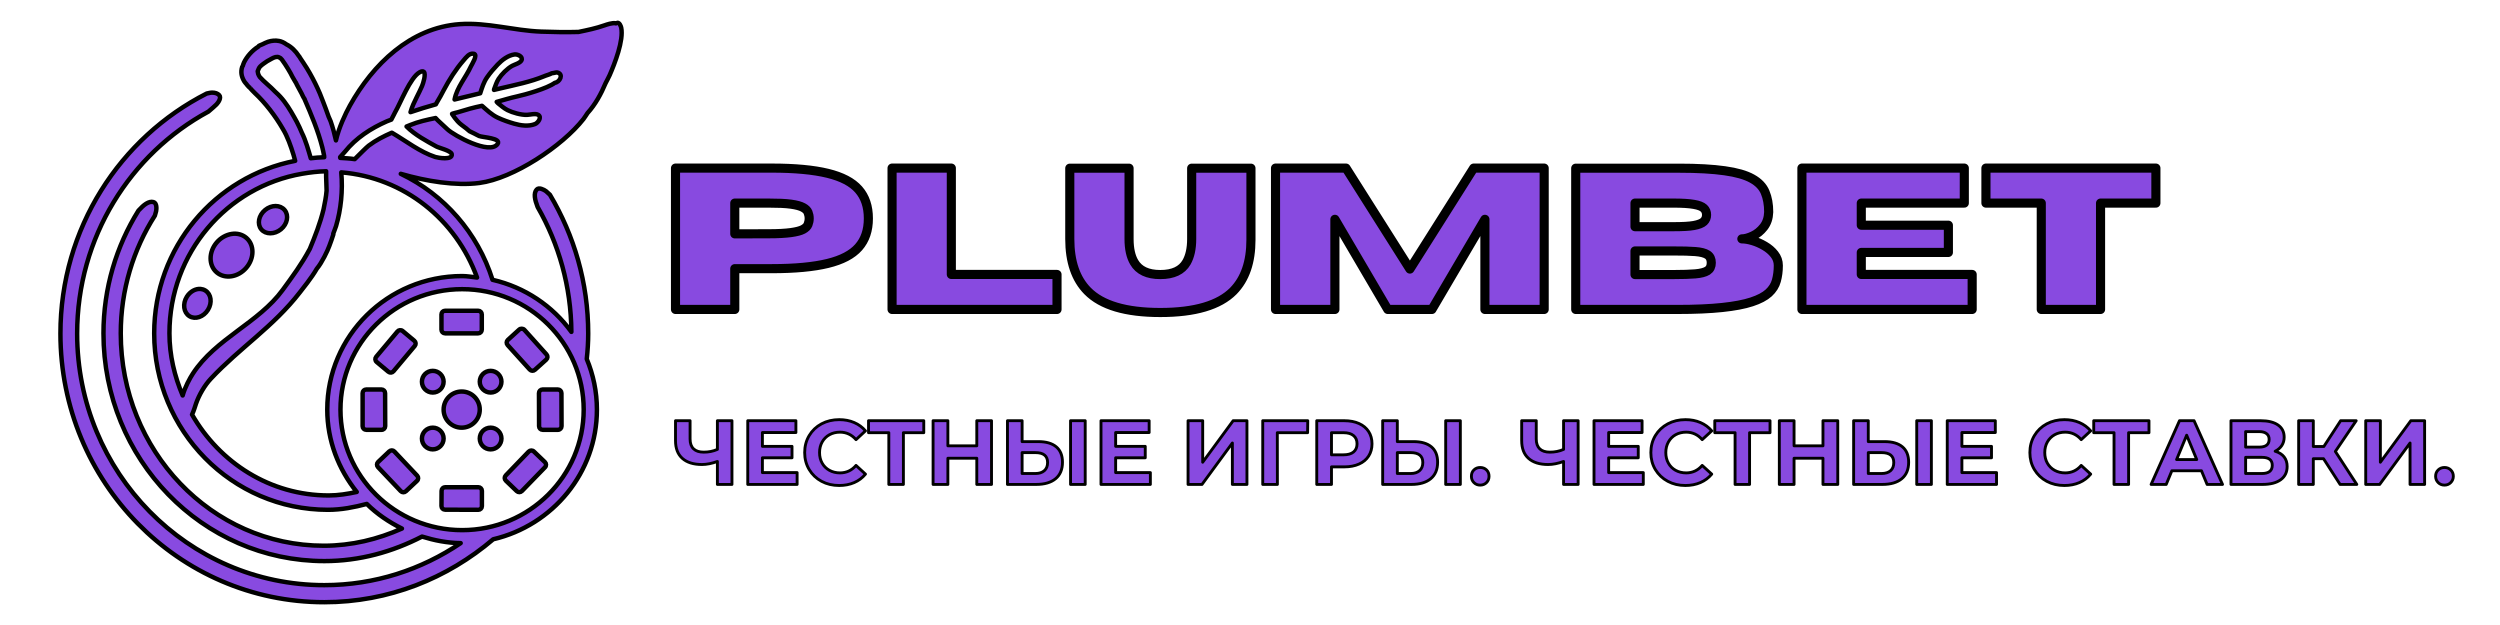
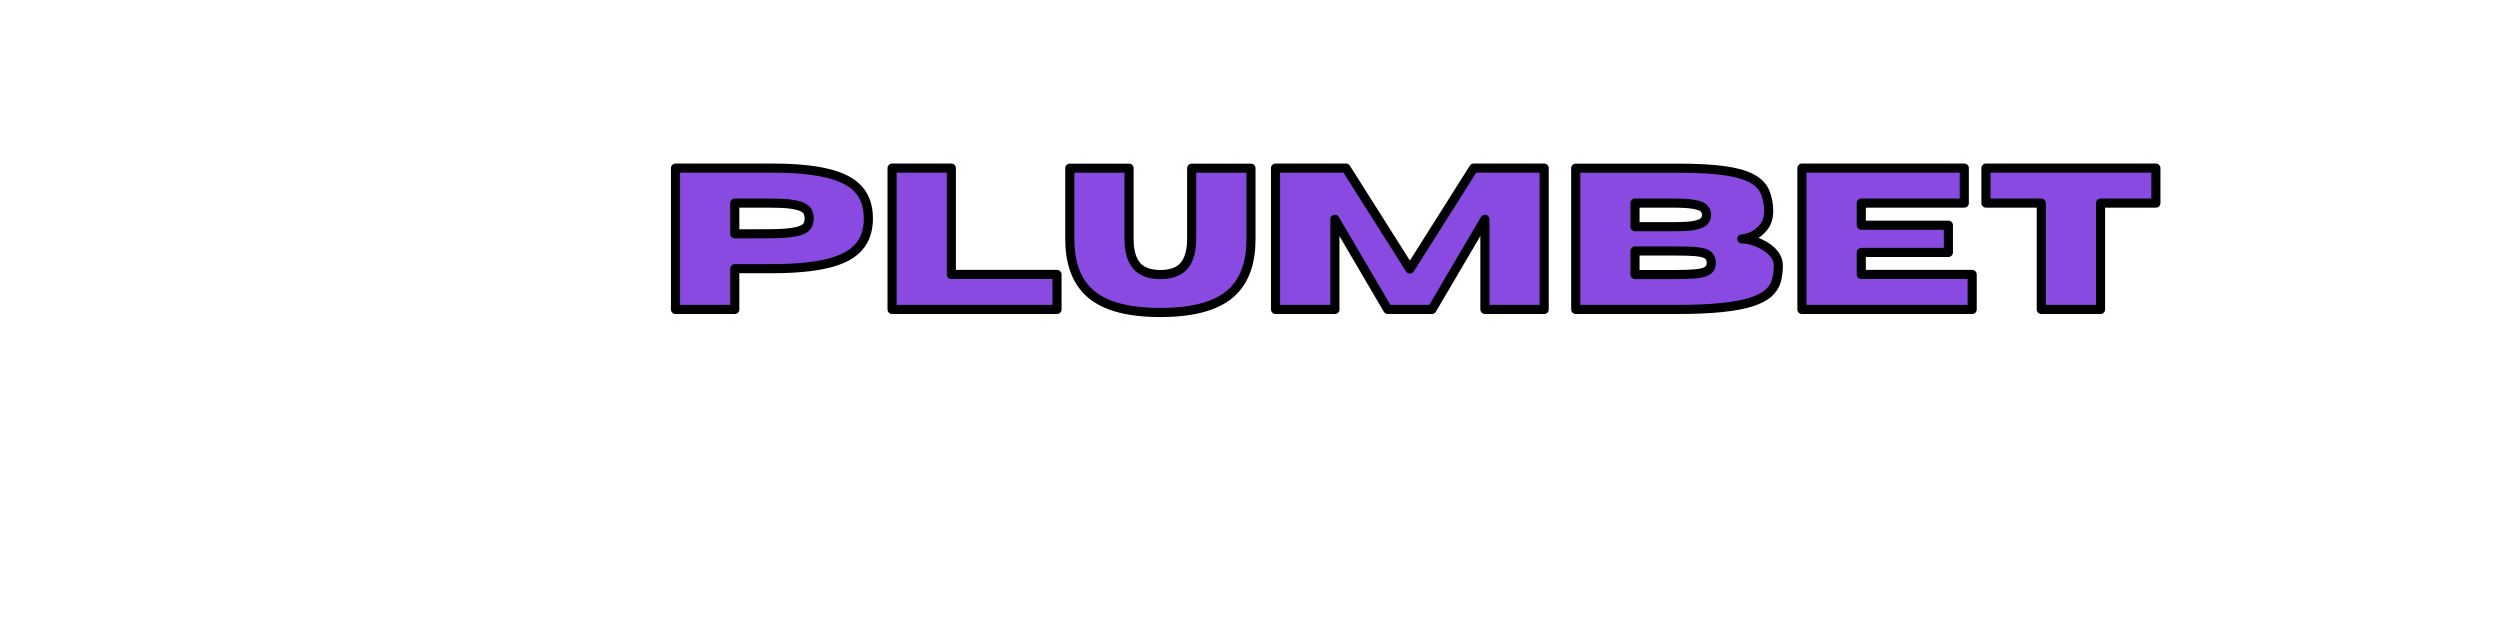
<svg xmlns="http://www.w3.org/2000/svg" xmlns:ns1="http://vectornator.io" height="100%" stroke-miterlimit="10" style="fill-rule:nonzero;clip-rule:evenodd;stroke-linecap:round;stroke-linejoin:round;" version="1.1" viewBox="0 0 1024 256" width="100%" xml:space="preserve">
  <defs />
  <g id="Слой-1" ns1:layerName="Слой 1">
-     <path d="M252.915 9.338C252.819 9.346 252.459 9.508 252.268 9.569C252.232 9.558 252.214 9.53 252.175 9.523C250.766 9.27 248.447 10.087 247.687 10.356C244.191 11.59 240.583 12.34 236.952 13.086C231.798 13.238 226.58 13.128 221.636 12.947C210.442 12.539 199.608 9.108 188.32 9.893C168.082 11.301 152.675 26.45 143.344 43.209C141.417 46.67 138.776 52.347 137.607 57.507C137.017 54.867 136.335 52.244 135.432 49.687C135.301 49.316 134.914 48.394 134.507 47.558C134.5 47.546 134.513 47.525 134.507 47.512C133.876 45.513 133.001 43.523 132.332 41.636C130.955 37.738 127.915 31.114 124.373 25.903C124.355 25.868 124.346 25.846 124.327 25.811C123.969 25.287 123.614 24.759 123.263 24.238C123.12 24.026 122.997 23.779 122.846 23.59C122.805 23.534 122.789 23.463 122.754 23.405C122.672 23.297 122.607 23.189 122.522 23.081C122.49 23.042 122.462 23.026 122.43 22.988C121.068 20.863 119.313 19.159 117.247 18.13C117.179 18.095 117.132 18.023 117.062 17.991C116.233 17.419 115.317 16.976 114.332 16.788C112.833 16.501 111.265 16.632 109.798 17.112C108.972 17.381 108.213 17.802 107.438 18.176C107.413 18.188 107.37 18.163 107.345 18.176C107.294 18.196 107.257 18.247 107.206 18.268C106.832 18.46 106.402 18.534 106.05 18.777C105.947 18.848 105.895 18.986 105.818 19.101C103.253 20.673 101.095 23.217 99.942 25.579C99.737 26 99.603 26.51 99.433 27.014C99.376 27.131 99.218 27.334 99.201 27.384C98.505 29.579 98.943 31.549 100.127 33.446C100.341 33.789 100.669 34.114 100.96 34.463C101.14 34.683 101.272 34.951 101.469 35.111C101.648 35.257 101.759 35.462 101.932 35.62C101.976 35.661 102.167 35.868 102.163 35.852L102.163 35.759C102.874 36.547 103.566 37.357 104.338 38.073C108.615 42.043 112.842 47.559 115.813 52.741C117.765 55.88 119.157 59.987 120.209 63.383C120.453 64.171 120.702 65.019 120.903 65.882C88.073 72.298 63.156 101.325 63.156 136.538C63.156 176.452 95.024 208.814 134.322 208.814C139.868 208.814 145.11 207.764 150.239 206.408C154.401 210.538 159.315 213.846 164.629 216.495C154.755 220.888 144.023 223.529 132.61 223.529C86.679 223.529 49.46 184.582 49.46 136.538C49.46 118.694 54.626 102.128 63.434 88.323C63.603 87.79 63.876 86.85 63.943 86.519C64.152 85.473 64.239 83.159 62.878 82.771C60.953 82.221 58.799 83.962 56.817 86.149C56.794 86.184 56.747 86.205 56.724 86.241C47.675 100.763 42.38 117.997 42.38 136.538C42.38 188.061 82.906 229.822 132.887 229.822C147.325 229.822 160.781 226.02 172.866 219.781C177.895 221.341 183.158 222.405 188.691 222.464C172.668 233.294 153.515 239.677 132.841 239.677C76.928 239.677 31.599 193.529 31.599 136.631C31.599 97.2 53.39 63.018 85.366 45.707C86.657 44.602 88.147 43.324 88.698 42.746C89.433 41.974 90.751 40.053 89.808 38.998C89.141 38.251 88.114 37.945 86.893 37.934C86.227 37.928 85.423 38.166 84.672 38.304C49.196 56.341 24.751 93.528 24.751 136.631C24.751 197.38 73.143 246.664 132.841 246.664C159.219 246.664 183.258 236.88 202.017 220.891C226.354 215.176 244.494 193.634 244.494 167.772C244.494 160.422 242.98 153.442 240.329 147.042C240.704 143.626 240.931 140.154 240.931 136.631C240.931 115.79 235.139 96.371 225.245 79.763C224.77 79.3 223.975 78.564 223.672 78.329C223.25 78.002 222.51 77.58 221.775 77.357C221.039 77.135 220.308 77.112 219.831 77.635C218.481 79.114 219.075 81.875 220.155 84.622C220.196 84.693 220.207 84.782 220.248 84.853C228.872 99.889 233.911 117.299 234.037 135.937C226.346 125.342 214.991 117.637 201.739 114.606C195.657 95.353 181.933 79.684 164.167 71.203C174.548 74.234 186.63 76.209 196.325 74.951C210.289 73.139 230.354 59.819 238.988 48.761C239.569 48.016 240.094 47.114 240.653 46.309C243.878 42.748 246.182 38.497 248.057 34.047C248.633 32.903 249.329 31.662 249.723 30.762C251.763 26.093 255.536 16.501 254.442 11.328C254.307 10.69 253.735 9.269 252.915 9.338ZM194.058 22.016C195.901 22.385 193.245 26.397 192.901 27.153C190.854 31.655 187.139 35.778 186.192 40.756C189.68 39.88 193.186 39.028 196.695 38.211C197.434 35.943 198.114 33.661 199.518 31.641C200.805 29.789 202.27 28.085 203.821 26.459C205.621 24.571 208.093 22.655 210.762 22.294C211.961 22.132 214.381 23.183 213.585 24.746C213.032 25.833 210.798 26.426 209.79 26.968C207.811 28.031 205.452 30.427 204.238 32.289C203.379 33.605 202.962 35.106 202.387 36.546C202.371 36.586 202.361 36.741 202.341 36.823C203.19 36.625 204.036 36.422 204.886 36.222C211.051 34.768 217.175 33.593 223.024 31.178C223.071 31.159 223.117 31.15 223.163 31.132C223.182 31.125 223.19 31.093 223.209 31.086C224.157 30.728 225.119 30.518 225.985 30.021C226.278 29.939 226.535 29.925 226.818 29.883C227.319 29.807 227.875 29.596 228.299 29.698C230.973 30.34 229.323 33.656 227.281 33.908C224.121 36.269 214.981 38.803 211.734 39.507C209.206 40.055 206.282 40.936 203.451 41.728C203.643 41.947 203.829 42.171 203.914 42.237C205.208 43.246 206.404 44.359 207.893 45.106C209.999 46.162 213.47 47.127 215.852 47.049C217.066 47.01 219.393 46.351 220.479 47.049C222.042 48.055 220.37 50.311 219.183 50.797C216.542 51.881 213.281 51.428 210.623 50.658C208.333 49.995 206.081 49.215 203.914 48.206C201.385 47.029 199.462 45.128 197.436 43.348C197.427 43.34 197.398 43.355 197.39 43.348C194.079 44.008 190.829 44.944 187.487 45.985C186.742 46.18 186.071 46.304 185.22 46.587C185.2 46.59 185.192 46.621 185.174 46.633C185.199 46.681 185.196 46.734 185.22 46.772C185.898 47.822 186.65 48.803 187.487 49.733C188.458 50.811 189.63 51.556 190.726 52.417C190.773 52.447 190.82 52.478 190.865 52.509C191.372 52.904 191.822 53.375 192.346 53.759C193.016 54.083 193.665 54.439 194.336 54.73C194.981 55.011 195.601 55.446 196.233 55.702C197.714 56.301 205.61 56.56 203.775 59.034C200.466 63.493 186.066 55.539 183.323 53.018C181.971 51.775 180.66 50.584 179.344 49.317C179.107 49.088 178.84 48.834 178.418 48.345C174.881 49.075 171.346 49.835 168.007 51.214C167.502 51.422 167.028 51.612 166.526 51.815C169.892 55.228 174.876 57.879 178.742 60.005C179.867 60.624 184.779 61.727 185.035 63.152C185.491 65.69 179.405 64.659 178.326 64.308C171.984 62.251 166.282 57.738 160.511 54.36C160.5 54.354 160.476 54.367 160.465 54.36C157.182 55.802 153.976 57.414 150.979 59.681C150.175 60.29 147.424 63.057 145.288 65.188C143.356 64.881 141.351 64.805 139.365 64.679C139.36 64.568 139.325 64.465 139.319 64.355C140.001 63.546 140.791 62.769 141.262 62.18C145.794 56.511 151.935 52.555 158.475 49.687C159.068 49.427 159.684 49.243 160.28 48.993C160.957 47.805 161.546 46.479 161.807 46.031C164.125 42.057 167.97 31.886 171.801 29.651C172.727 29.112 173.288 29.105 173.606 29.42C174.559 30.363 173.316 34.214 172.866 35.25C172.197 36.788 171.439 38.289 170.691 39.785C169.768 41.631 168.732 43.77 168.146 45.939C171.565 44.752 175.028 43.726 178.511 42.746C178.679 42.426 178.831 42.118 179.02 41.821C179.993 40.291 180.856 38.608 181.704 37.008C183.982 32.704 186.688 28.363 189.894 24.7C190.925 23.521 192.212 21.647 194.058 22.016ZM113.638 23.312C114.114 23.334 114.548 23.623 114.98 23.867C114.988 23.875 114.973 23.905 114.98 23.914C115.105 24.047 115.373 24.285 115.443 24.376C115.908 25.006 116.337 25.671 116.785 26.32C117.544 27.44 118.276 28.727 119.006 29.975C119.265 30.49 119.522 31.002 119.792 31.502C120.198 32.254 120.643 32.989 121.088 33.723C121.103 33.717 121.118 33.73 121.134 33.723C121.405 34.235 121.588 34.674 121.643 34.787C122.407 36.348 123.409 37.866 124.096 39.461C124.257 39.835 124.538 40.212 124.79 40.618C124.774 40.613 124.759 40.622 124.743 40.618C127.544 47.057 130.227 53.401 132.008 60.329C132.281 61.392 132.521 62.578 132.748 63.753C132.753 63.956 132.786 64.195 132.795 64.401C130.934 64.453 129.108 64.615 127.288 64.817C126.431 61.864 125.196 57.443 123.633 54.36C122.978 52.796 122.4 51.498 121.597 49.964C121.261 49.344 120.927 48.733 120.579 48.114C118.882 45.084 117.087 42.083 114.795 39.6C114.379 39.148 113.562 38.302 112.713 37.564C110.712 35.423 108.196 33.567 106.374 31.502C106.11 31.203 105.939 30.669 105.726 30.206C105.63 29.873 105.588 29.53 105.541 29.189C105.807 28.474 106.084 27.727 106.559 27.245C107.376 26.417 108.426 25.769 109.427 25.07C109.851 24.836 110.33 24.569 110.677 24.376C111.601 23.863 112.546 23.262 113.638 23.312ZM133.581 70.139C133.499 72.856 133.824 77.352 133.766 78.097C133.565 80.712 133.024 83.239 132.517 85.778C131.148 91.396 129.082 96.727 126.872 102.02C126.844 102.068 126.806 102.11 126.779 102.159C123.632 108.072 119.82 113.232 115.813 118.724C105.897 132.314 88.287 138.693 78.981 153.057C77.78 154.911 75.773 158.526 74.816 161.988C71.496 154.121 69.403 145.6 69.403 136.492C69.403 103.577 92.976 76.437 123.818 71.157C127.012 70.61 130.258 70.225 133.581 70.139ZM139.782 70.602C165.537 72.694 186.796 89.931 195.4 113.68C193.372 113.457 191.38 113.079 189.292 113.079C158.791 113.079 134.044 137.554 134.044 167.772C134.044 180.574 138.681 192.178 146.121 201.503C142.394 202.302 138.61 202.938 134.645 202.938C110.63 202.938 89.964 189.507 78.657 169.807C79.385 168.325 80.05 166.02 80.276 165.365C81.511 161.801 83.799 157.848 86.384 155.093C98.236 142.458 112.019 133.736 122.8 119.788C123.786 118.513 127.686 113.731 129.787 110.025C129.797 110.008 129.823 109.996 129.833 109.978C131.848 107.617 134.222 102.616 134.877 100.77C135.436 99.194 136.079 97.617 136.543 96.004C136.587 95.848 136.526 95.811 136.496 95.727C136.844 94.662 137.336 93.648 137.653 92.58C139.655 85.844 140.456 78.08 139.782 70.602ZM112.898 84.39C111.446 84.388 109.916 84.925 108.595 86.01C105.951 88.179 105.234 91.745 107.021 93.922C108.808 96.1 112.429 96.091 115.073 93.922C117.716 91.753 118.387 88.234 116.6 86.056C115.706 84.967 114.35 84.393 112.898 84.39ZM94.898 95.819C92.706 96.159 90.471 97.338 88.79 99.29C85.43 103.193 85.414 108.685 88.744 111.552C92.074 114.418 97.507 113.604 100.867 109.701C104.228 105.797 104.243 100.305 100.914 97.439C99.249 96.006 97.09 95.48 94.898 95.819ZM82.174 118.354C80.123 118.183 77.885 119.37 76.528 121.546C74.719 124.448 75.203 128.015 77.593 129.505C79.983 130.996 83.372 129.815 85.181 126.914C86.99 124.012 86.507 120.492 84.117 119.001C83.519 118.629 82.857 118.411 82.174 118.354ZM189.292 118.446C216.793 118.446 239.08 140.526 239.08 167.772C239.08 195.017 216.793 217.143 189.292 217.143C161.791 217.143 139.458 195.017 139.458 167.772C139.458 140.526 161.791 118.446 189.292 118.446ZM182.305 127.284C181.487 127.284 180.824 127.947 180.824 128.765L180.824 135.058C180.824 135.875 181.487 136.538 182.305 136.538L195.863 136.538C196.68 136.538 197.343 135.875 197.343 135.058L197.343 128.765C197.343 127.947 196.68 127.284 195.863 127.284L182.305 127.284ZM213.723 134.641C213.345 134.622 212.963 134.737 212.659 135.011L208.014 139.237C207.411 139.787 207.365 140.72 207.912 141.325L216.998 151.38C217.546 151.986 218.481 152.034 219.088 151.487L223.751 147.285C224.358 146.738 224.407 145.803 223.861 145.195L214.788 135.104C214.514 134.8 214.102 134.661 213.723 134.641ZM163.796 135.243C163.419 135.276 163.087 135.438 162.825 135.752L154.083 146.159C153.556 146.786 153.639 147.721 154.267 148.247L159.075 152.269C159.701 152.793 160.634 152.711 161.159 152.086L169.901 141.678C170.427 141.051 170.345 140.116 169.717 139.59L164.907 135.567C164.594 135.304 164.174 135.209 163.796 135.243ZM177.261 151.9C174.808 151.9 172.819 153.889 172.819 156.342C172.819 158.796 174.808 160.785 177.261 160.785C179.715 160.785 181.704 158.796 181.704 156.342C181.704 153.889 179.715 151.9 177.261 151.9ZM200.952 151.9C198.499 151.9 196.51 153.889 196.51 156.342C196.51 158.796 198.499 160.785 200.952 160.785C203.406 160.785 205.395 158.796 205.395 156.342C205.395 153.889 203.406 151.9 200.952 151.9ZM150.007 159.535C149.19 159.535 148.527 160.198 148.527 161.016L148.527 174.574C148.527 175.391 149.19 176.054 150.008 176.054L156.3 176.054C157.12 176.054 157.784 175.388 157.781 174.568L157.735 161.011C157.732 160.195 157.07 159.535 156.254 159.535L150.007 159.535ZM222.237 159.536C221.418 159.536 220.754 160.202 220.757 161.021L220.803 174.579C220.806 175.395 221.468 176.055 222.284 176.054L228.53 176.054C229.35 176.054 230.014 175.388 230.011 174.568L229.965 161.011C229.962 160.195 229.3 159.535 228.484 159.535L222.237 159.536ZM189.107 160.368C185.018 160.368 181.704 163.683 181.704 167.772C181.704 171.86 185.018 175.175 189.107 175.175C193.196 175.175 196.51 171.86 196.51 167.772C196.51 163.683 193.196 160.368 189.107 160.368ZM177.261 175.175C174.808 175.175 172.819 177.164 172.819 179.617C172.819 182.07 174.808 184.059 177.261 184.059C179.715 184.059 181.704 182.07 181.704 179.617C181.704 177.164 179.715 175.175 177.261 175.175ZM200.952 175.175C198.499 175.175 196.51 177.164 196.51 179.617C196.51 182.07 198.499 184.059 200.952 184.059C203.406 184.059 205.395 182.07 205.395 179.617C205.395 177.164 203.406 175.175 200.952 175.175ZM160.511 184.476C160.132 184.465 159.744 184.611 159.447 184.892L154.876 189.232C154.283 189.795 154.258 190.731 154.821 191.325L164.157 201.17C164.718 201.761 165.651 201.788 166.245 201.23L170.814 196.937C171.411 196.376 171.439 195.437 170.877 194.841L161.529 184.938C161.248 184.641 160.89 184.486 160.511 184.476ZM217.61 184.522C217.231 184.528 216.83 184.691 216.546 184.985L207.139 194.763C206.571 195.352 206.59 196.291 207.181 196.858L211.68 201.173C212.267 201.737 213.2 201.72 213.767 201.136L223.238 191.386C223.811 190.797 223.794 189.855 223.202 189.286L218.674 184.938C218.38 184.654 217.989 184.515 217.61 184.522ZM182.351 199.56C181.537 199.56 180.876 200.216 180.87 201.03L180.825 207.277C180.819 208.097 181.481 208.765 182.301 208.768L195.904 208.814C196.723 208.817 197.389 208.153 197.389 207.334L197.39 201.041C197.39 200.223 196.727 199.56 195.909 199.56L182.351 199.56Z" fill="#884ae0" fill-rule="nonzero" opacity="1" stroke="#000000" stroke-linecap="round" stroke-linejoin="round" stroke-width="1.828" ns1:layerName="Кривая 1" />
    <path d="M276.688 68.853L276.688 126.752L300.966 126.752L300.966 110.043L316.146 110.043C325.58 110.043 333.21 109.323 339.015 107.909C344.814 106.5 349.038 104.286 351.698 101.265C354.358 98.244 355.684 94.326 355.684 89.468C355.684 84.616 354.358 80.651 351.698 77.631C349.038 74.599 344.814 72.402 339.015 70.987C333.21 69.578 325.58 68.853 316.146 68.853L276.688 68.853ZM365.388 68.853L365.388 126.752L432.95 126.752L432.95 112.418L389.666 112.418L389.666 68.853L365.388 68.853ZM522.455 68.853L522.455 126.752L546.774 126.752L546.774 89.83L568.436 126.752L586.514 126.752L608.216 89.83L608.216 126.752L632.495 126.752L632.495 68.853L603.626 68.853L577.495 110.204L551.324 68.853L522.455 68.853ZM738.065 68.853L738.065 126.752L807.801 126.752L807.801 112.418L762.384 112.418L762.384 103.399L798.057 103.399L798.057 92.246L762.384 92.246L762.384 83.187L804.58 83.187L804.58 68.853L738.065 68.853ZM813.438 68.853L813.438 83.187L836.106 83.187L836.106 126.752L860.385 126.752L860.385 83.187L883.053 83.187L883.053 68.853L813.438 68.853ZM438.184 68.893L438.184 97.883C438.184 107.188 440.63 114.268 445.471 119.182C451.225 125.043 461.138 128 475.266 128C489.406 128 499.394 125.043 505.182 119.182C509.989 114.268 512.389 107.301 512.389 98.205L512.389 68.893L488.11 68.893L488.11 97.883C488.11 101.839 487.397 105.008 486.017 107.425C484.089 110.779 480.507 112.458 475.266 112.458C470.065 112.458 466.506 110.779 464.556 107.425C463.17 105.081 462.463 101.913 462.463 97.883L462.463 68.893L438.184 68.893ZM645.419 68.893L645.419 126.752L686.931 126.752C694.325 126.752 700.492 126.476 705.452 125.947C710.411 125.422 714.425 124.66 717.49 123.652C720.556 122.648 722.878 121.43 724.456 119.988C726.034 118.534 727.084 116.877 727.597 114.995C728.121 113.101 728.402 111.008 728.402 108.754C728.402 107.03 727.856 105.505 726.791 104.164C725.737 102.812 724.411 101.677 722.805 100.742C721.21 99.795 719.549 99.063 717.853 98.567C716.168 98.072 714.727 97.843 713.464 97.843C714.738 97.843 716.22 97.435 717.933 96.635C719.647 95.84 721.123 94.634 722.403 93.011C723.676 91.388 724.377 89.331 724.456 86.851C724.456 83.712 723.953 81.012 723.007 78.758C722.071 76.492 720.295 74.621 717.652 73.161C715.02 71.69 711.287 70.617 706.418 69.94C701.549 69.253 695.346 68.893 687.816 68.893L645.419 68.893ZM300.966 83.187L314.817 83.187C318.694 83.187 321.771 83.314 323.997 83.63C326.234 83.934 327.855 84.389 328.909 84.959C329.974 85.533 330.658 86.205 330.962 86.972C331.261 87.738 331.446 88.566 331.446 89.468C331.446 90.37 331.261 91.198 330.962 91.964C330.658 92.731 329.974 93.408 328.909 93.978C327.855 94.535 326.234 94.95 323.997 95.266C321.771 95.57 318.694 95.749 314.817 95.749L300.966 95.789L300.966 83.187ZM669.698 83.187L685.562 83.187C689.106 83.187 691.86 83.367 693.816 83.71C695.765 84.043 697.127 84.559 697.882 85.281C698.632 85.991 699.01 86.891 699.01 88.019C699.01 89.118 698.632 90.035 697.882 90.756C697.127 91.466 695.766 92.006 693.816 92.367C691.86 92.716 689.107 92.85 685.562 92.85L669.698 92.85L669.698 83.187ZM669.698 102.795L685.562 102.795C689.197 102.795 692.125 102.856 694.379 103.037C696.634 103.206 698.318 103.638 699.372 104.325C700.42 105.018 700.942 106.128 700.942 107.627C700.942 109.131 700.42 110.212 699.372 110.888C698.318 111.553 696.634 111.985 694.379 112.177C692.125 112.357 689.197 112.458 685.562 112.458L669.698 112.458L669.698 102.795Z" fill="#884ae0" fill-opacity="0.994" fill-rule="nonzero" opacity="1" stroke="#000000" stroke-linecap="round" stroke-linejoin="round" stroke-width="3.735" ns1:layerName="Кривая 2" />
-     <path d="M343.75 171.888C341.068 171.888 338.651 172.456 336.5 173.607C334.344 174.763 332.672 176.367 331.438 178.419C330.214 180.461 329.594 182.794 329.594 185.388C329.594 187.971 330.214 190.273 331.438 192.325C332.672 194.367 334.344 195.987 336.5 197.138C338.651 198.294 341.062 198.857 343.719 198.857C345.979 198.857 348.042 198.461 349.875 197.669C351.719 196.877 353.25 195.716 354.5 194.2L350.625 190.638C348.859 192.695 346.672 193.7 344.062 193.7C342.448 193.7 340.995 193.346 339.719 192.638C338.453 191.93 337.458 190.966 336.75 189.7C336.042 188.44 335.688 187.002 335.688 185.388C335.687 183.763 336.042 182.31 336.75 181.044C337.458 179.784 338.453 178.784 339.719 178.075C340.995 177.367 342.448 177.013 344.062 177.013C346.672 177.013 348.859 178.049 350.625 180.075L354.5 176.482C353.25 174.997 351.708 173.867 349.875 173.075C348.052 172.284 346.01 171.888 343.75 171.888ZM276.688 172.325L276.688 180.482C276.688 183.638 277.604 186.055 279.469 187.732C281.344 189.414 284.031 190.263 287.531 190.263C289.474 190.263 291.578 189.836 293.844 189.013L293.844 198.419L299.812 198.419L299.812 172.325L293.844 172.325L293.844 184.075C292.094 184.841 290.234 185.2 288.25 185.2C286.427 185.2 285.052 184.763 284.094 183.857C283.146 182.956 282.656 181.617 282.656 179.825L282.656 172.325L276.688 172.325ZM306.281 172.325L306.281 198.419L326.5 198.419L326.5 193.575L312.281 193.575L312.281 187.513L324.406 187.513L324.406 182.825L312.281 182.825L312.281 177.169L326 177.169L326 172.325L306.281 172.325ZM355.75 172.325L355.75 177.232L364.062 177.232L364.062 198.419L370.031 198.419L370.031 177.232L378.375 177.232L378.375 172.325L355.75 172.325ZM382.188 172.325L382.188 198.419L388.25 198.419L388.25 187.7L400.094 187.7L400.094 198.419L406.125 198.419L406.125 172.325L400.094 172.325L400.094 182.607L388.25 182.607L388.25 172.325L382.188 172.325ZM412.656 172.325L412.656 198.419L424.438 198.419C427.854 198.419 430.5 197.633 432.375 196.075C434.25 194.523 435.188 192.284 435.188 189.325C435.188 186.549 434.333 184.43 432.625 183.013C430.927 181.596 428.49 180.888 425.312 180.888L418.656 180.888L418.656 172.325L412.656 172.325ZM438.5 172.325L438.5 198.419L444.5 198.419L444.5 172.325L438.5 172.325ZM450.969 172.325L450.969 198.419L471.188 198.419L471.188 193.575L456.969 193.575L456.969 187.513L469.094 187.513L469.094 182.825L456.969 182.825L456.969 177.169L470.688 177.169L470.688 172.325L450.969 172.325ZM486.625 172.325L486.625 198.419L492.344 198.419L504.781 181.45L504.781 198.419L510.75 198.419L510.75 172.325L505.094 172.325L492.625 189.325L492.625 172.325L486.625 172.325ZM517.219 172.325L517.219 198.419L523.219 198.419L523.188 177.232L535.594 177.232L535.656 172.325L517.219 172.325ZM539.344 172.325L539.344 198.419L545.375 198.419L545.375 191.232L550.625 191.232C552.927 191.232 554.948 190.841 556.656 190.075C558.365 189.315 559.677 188.226 560.594 186.794C561.51 185.367 561.969 183.7 561.969 181.794C561.969 179.851 561.51 178.18 560.594 176.763C559.677 175.346 558.365 174.247 556.656 173.482C554.948 172.706 552.927 172.325 550.625 172.325L539.344 172.325ZM566.344 172.325L566.344 198.419L578.094 198.419C581.51 198.419 584.156 197.633 586.031 196.075C587.906 194.523 588.844 192.284 588.844 189.325C588.844 186.549 587.99 184.43 586.281 183.013C584.583 181.596 582.146 180.888 578.969 180.888L572.344 180.888L572.344 172.325L566.344 172.325ZM592.156 172.325L592.156 198.419L598.156 198.419L598.156 172.325L592.156 172.325ZM545.375 177.232L550.281 177.232C552.083 177.232 553.458 177.627 554.406 178.419C555.365 179.2 555.844 180.325 555.844 181.794C555.844 183.226 555.365 184.346 554.406 185.138C553.458 185.919 552.083 186.294 550.281 186.294L545.375 186.294L545.375 177.232ZM418.656 185.388L424.094 185.388C427.427 185.388 429.094 186.742 429.094 189.45C429.094 190.909 428.635 192.018 427.75 192.794C426.875 193.56 425.661 193.95 424.094 193.95L418.656 193.95L418.656 185.388ZM572.344 185.388L577.781 185.388C581.115 185.388 582.781 186.742 582.781 189.45C582.781 190.909 582.323 192.018 581.438 192.794C580.562 193.56 579.349 193.95 577.781 193.95L572.344 193.95L572.344 185.388ZM606.281 191.482C605.266 191.482 604.411 191.815 603.719 192.482C603.021 193.138 602.688 194.008 602.688 195.075C602.687 196.117 603.021 196.976 603.719 197.669C604.412 198.367 605.266 198.7 606.281 198.7C607.307 198.7 608.177 198.367 608.875 197.669C609.568 196.976 609.906 196.117 609.906 195.075C609.906 194.008 609.568 193.138 608.875 192.482C608.177 191.815 607.307 191.482 606.281 191.482Z" fill="#884ae0" fill-rule="nonzero" opacity="1" stroke="#000000" stroke-linecap="round" stroke-linejoin="round" stroke-width="1.183" ns1:layerName="Кривая 3" />
-     <path d="M690.375 171.888C687.693 171.888 685.276 172.456 683.125 173.607C680.969 174.763 679.266 176.367 678.031 178.419C676.807 180.461 676.188 182.794 676.188 185.388C676.187 187.971 676.807 190.273 678.031 192.325C679.266 194.367 680.969 195.987 683.125 197.138C685.276 198.294 687.656 198.857 690.312 198.857C692.573 198.857 694.635 198.461 696.469 197.669C698.313 196.877 699.875 195.716 701.125 194.2L697.219 190.638C695.453 192.695 693.266 193.7 690.656 193.7C689.042 193.7 687.589 193.346 686.312 192.638C685.047 191.93 684.083 190.966 683.375 189.7C682.667 188.44 682.312 187.002 682.312 185.388C682.312 183.763 682.667 182.31 683.375 181.044C684.083 179.784 685.047 178.784 686.312 178.075C687.589 177.367 689.042 177.013 690.656 177.013C693.266 177.013 695.453 178.049 697.219 180.075L701.125 176.482C699.875 174.997 698.333 173.867 696.5 173.075C694.677 172.284 692.635 171.888 690.375 171.888ZM845.594 171.888C842.911 171.888 840.495 172.456 838.344 173.607C836.188 174.763 834.516 176.367 833.281 178.419C832.057 180.461 831.438 182.794 831.438 185.388C831.438 187.971 832.057 190.273 833.281 192.325C834.516 194.367 836.187 195.987 838.344 197.138C840.495 198.294 842.906 198.857 845.562 198.857C847.823 198.857 849.885 198.461 851.719 197.669C853.563 196.877 855.094 195.716 856.344 194.2L852.469 190.638C850.703 192.695 848.516 193.7 845.906 193.7C844.292 193.7 842.839 193.346 841.562 192.638C840.297 191.93 839.302 190.966 838.594 189.7C837.885 188.44 837.531 187.002 837.531 185.388C837.531 183.763 837.885 182.31 838.594 181.044C839.302 179.784 840.297 178.784 841.562 178.075C842.839 177.367 844.292 177.013 845.906 177.013C848.516 177.013 850.703 178.049 852.469 180.075L856.344 176.482C855.094 174.997 853.552 173.867 851.719 173.075C849.896 172.284 847.854 171.888 845.594 171.888ZM623.281 172.325L623.281 180.482C623.281 183.638 624.198 186.055 626.062 187.732C627.938 189.414 630.625 190.263 634.125 190.263C636.068 190.263 638.172 189.836 640.438 189.013L640.438 198.419L646.406 198.419L646.406 172.325L640.438 172.325L640.438 184.075C638.688 184.841 636.828 185.2 634.844 185.2C633.021 185.2 631.646 184.763 630.688 183.857C629.74 182.956 629.25 181.617 629.25 179.825L629.25 172.325L623.281 172.325ZM652.906 172.325L652.906 198.419L673.094 198.419L673.094 193.575L658.906 193.575L658.906 187.513L671.031 187.513L671.031 182.825L658.906 182.825L658.906 177.169L672.594 177.169L672.594 172.325L652.906 172.325ZM702.375 172.325L702.375 177.232L710.688 177.232L710.688 198.419L716.625 198.419L716.625 177.232L725 177.232L725 172.325L702.375 172.325ZM728.812 172.325L728.812 198.419L734.844 198.419L734.844 187.7L746.688 187.7L746.688 198.419L752.75 198.419L752.75 172.325L746.688 172.325L746.688 182.607L734.844 182.607L734.844 172.325L728.812 172.325ZM759.25 172.325L759.25 198.419L771.031 198.419C774.448 198.419 777.094 197.633 778.969 196.075C780.844 194.523 781.781 192.284 781.781 189.325C781.781 186.549 780.927 184.43 779.219 183.013C777.521 181.596 775.083 180.888 771.906 180.888L765.25 180.888L765.25 172.325L759.25 172.325ZM785.094 172.325L785.094 198.419L791.094 198.419L791.094 172.325L785.094 172.325ZM797.594 172.325L797.594 198.419L817.781 198.419L817.781 193.575L803.594 193.575L803.594 187.513L815.719 187.513L815.719 182.825L803.594 182.825L803.594 177.169L817.281 177.169L817.281 172.325L797.594 172.325ZM857.594 172.325L857.594 177.232L865.906 177.232L865.906 198.419L871.875 198.419L871.875 177.232L880.219 177.232L880.219 172.325L857.594 172.325ZM892.719 172.325L881.094 198.419L887.281 198.419L889.594 192.825L901.719 192.825L904.031 198.419L910.344 198.419L898.688 172.325L892.719 172.325ZM913.812 172.325L913.812 198.419L926.688 198.419C929.948 198.419 932.437 197.773 934.188 196.482C935.938 195.19 936.812 193.398 936.812 191.075C936.812 189.523 936.406 188.211 935.562 187.138C934.714 186.07 933.49 185.299 931.906 184.825C933.073 184.242 933.984 183.456 934.625 182.482C935.276 181.497 935.594 180.367 935.594 179.075C935.594 176.909 934.755 175.242 933.062 174.075C931.38 172.909 929.01 172.325 925.969 172.325L913.812 172.325ZM941.531 172.325L941.531 198.419L947.531 198.419L947.531 187.888L951.719 187.888L958.5 198.419L965.344 198.419L956.562 184.919L965.094 172.325L958.719 172.325L951.844 182.888L947.531 182.888L947.531 172.325L941.531 172.325ZM969 172.325L969 198.419L974.719 198.419L987.156 181.45L987.156 198.419L993.125 198.419L993.125 172.325L987.469 172.325L975 189.325L975 172.325L969 172.325ZM919.812 176.794L925.438 176.794C926.729 176.794 927.724 177.086 928.406 177.638C929.099 178.18 929.437 178.94 929.438 179.95C929.437 180.992 929.115 181.784 928.438 182.325C927.771 182.857 926.755 183.138 925.438 183.138L919.812 183.138L919.812 176.794ZM895.656 178.263L899.781 188.232L891.531 188.232L895.656 178.263ZM765.25 185.388L770.688 185.388C774.021 185.388 775.688 186.742 775.688 189.45C775.687 190.909 775.26 192.018 774.375 192.794C773.5 193.56 772.255 193.95 770.688 193.95L765.25 193.95L765.25 185.388ZM919.812 187.325L926.469 187.325C929.302 187.325 930.719 188.409 930.719 190.575C930.719 192.815 929.302 193.95 926.469 193.95L919.812 193.95L919.812 187.325ZM1001.25 191.482C1000.23 191.482 999.38 191.815 998.688 192.482C997.99 193.138 997.625 194.008 997.625 195.075C997.625 196.117 997.99 196.976 998.688 197.669C999.38 198.367 1000.23 198.7 1001.25 198.7C1002.28 198.7 1003.11 198.367 1003.81 197.669C1004.51 196.976 1004.88 196.117 1004.88 195.075C1004.88 194.008 1004.51 193.138 1003.81 192.482C1003.11 191.815 1002.28 191.482 1001.25 191.482Z" fill="#884ae0" fill-rule="nonzero" opacity="1" stroke="#000000" stroke-linecap="round" stroke-linejoin="round" stroke-width="1.183" ns1:layerName="Кривая 4" />
  </g>
</svg>